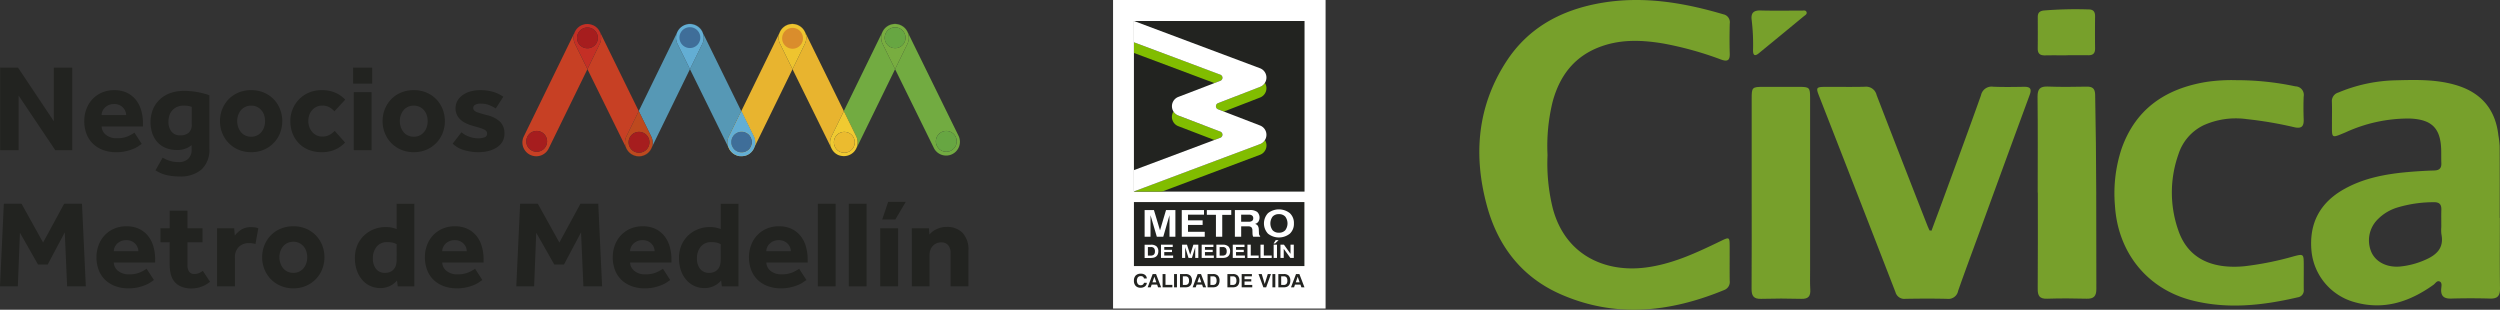
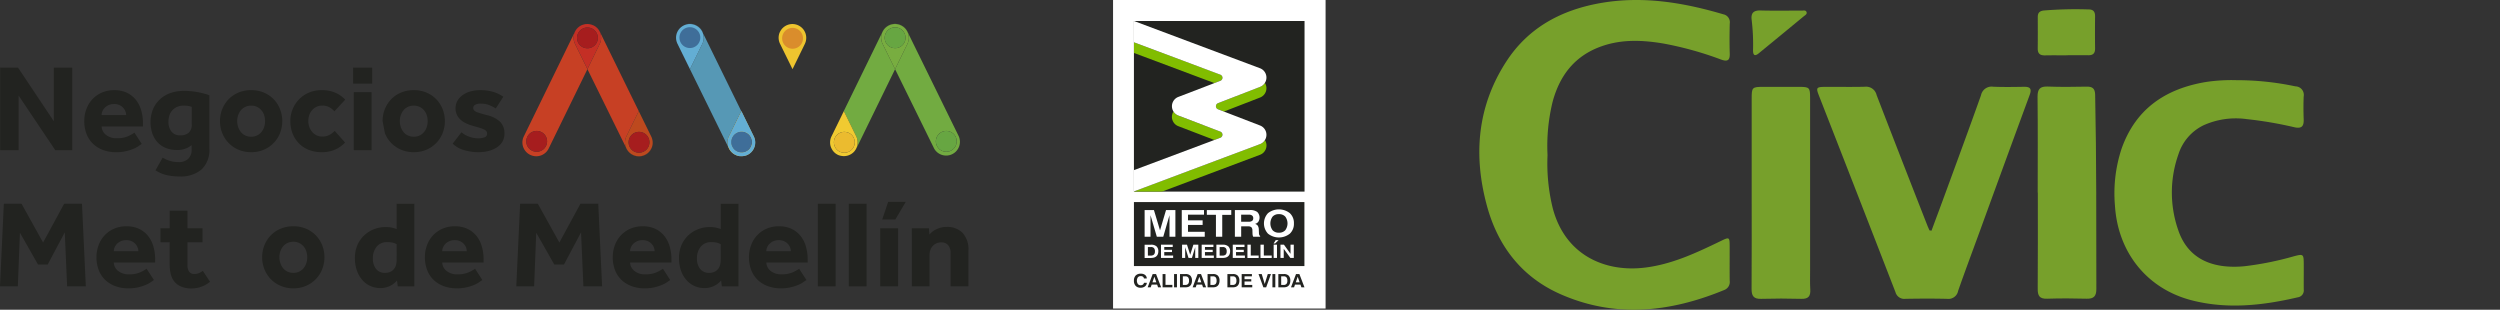
<svg xmlns="http://www.w3.org/2000/svg" width="489.898" height="60.694" viewBox="0 0 489.898 60.694">
  <rect x="0" y="0" width="489.898" height="60.694" fill="#333333" stroke="none" />
  <g id="Grupo_188" data-name="Grupo 188" transform="translate(-1505.778 -109.499)">
    <g id="Grupo_186" data-name="Grupo 186">
      <path id="Trazado_1065" data-name="Trazado 1065" d="M1505.814,122.748h3.495l7.013,10.508V122.748h3.616v16.186h-3.325l-7.183-10.7v10.7h-3.616Z" fill="#222320" />
      <path id="Trazado_1066" data-name="Trazado 1066" d="M1533.551,137.7q-.194.121-.582.4a5.415,5.415,0,0,1-1.007.546,9.205,9.205,0,0,1-1.468.473,8.244,8.244,0,0,1-1.942.207,7.243,7.243,0,0,1-2.62-.449,5.687,5.687,0,0,1-1.978-1.25,5.267,5.267,0,0,1-1.238-1.929,7.021,7.021,0,0,1-.425-2.488,6.676,6.676,0,0,1,.4-2.293,5.72,5.72,0,0,1,1.153-1.929,5.6,5.6,0,0,1,1.844-1.323,5.916,5.916,0,0,1,2.475-.5,5.71,5.71,0,0,1,2.427.485A5,5,0,0,1,1532.35,129a5.836,5.836,0,0,1,1.08,2.063,9.037,9.037,0,0,1,.364,2.633v.582h-8.1a2.17,2.17,0,0,0,.813,1.614,3.182,3.182,0,0,0,2.172.692,5.2,5.2,0,0,0,2.208-.4,7.532,7.532,0,0,0,1.238-.692Zm-3.057-5.655a2.047,2.047,0,0,0-.146-.74,2.159,2.159,0,0,0-.437-.691,2.333,2.333,0,0,0-.728-.522,2.431,2.431,0,0,0-1.043-.206,2.6,2.6,0,0,0-1.068.206,2.413,2.413,0,0,0-.764.522,2.236,2.236,0,0,0-.461.691,1.891,1.891,0,0,0-.158.74Z" fill="#222320" />
      <path id="Trazado_1067" data-name="Trazado 1067" d="M1537.652,140.39a6.232,6.232,0,0,0,1.444.643,5.817,5.817,0,0,0,1.687.231,2.638,2.638,0,0,0,1.868-.631,2.462,2.462,0,0,0,.68-1.893v-.8a4.291,4.291,0,0,1-2.912.947,5.588,5.588,0,0,1-2.172-.4,4.432,4.432,0,0,1-1.614-1.128,5.047,5.047,0,0,1-1.007-1.723,6.929,6.929,0,0,1,.121-4.7,5.642,5.642,0,0,1,1.335-1.941,5.9,5.9,0,0,1,2.063-1.25,7.8,7.8,0,0,1,2.681-.437,14.383,14.383,0,0,1,2.682.243,15.389,15.389,0,0,1,2.293.607v10.41a5.22,5.22,0,0,1-1.553,4.162,6.263,6.263,0,0,1-4.247,1.347,10.87,10.87,0,0,1-2.669-.291,6.741,6.741,0,0,1-2.087-.922Zm5.7-9.949a4.166,4.166,0,0,0-.679-.182,5.363,5.363,0,0,0-.9-.061,3.129,3.129,0,0,0-1.311.255,2.767,2.767,0,0,0-.934.68,2.722,2.722,0,0,0-.558.994,3.945,3.945,0,0,0-.182,1.2,3.01,3.01,0,0,0,.595,1.965,2.107,2.107,0,0,0,1.735.728,2.389,2.389,0,0,0,1.65-.521,2.1,2.1,0,0,0,.582-1.639Z" fill="#222320" />
      <path id="Trazado_1068" data-name="Trazado 1068" d="M1548.888,133.231a6.206,6.206,0,0,1,.449-2.365,5.95,5.95,0,0,1,1.25-1.93,5.748,5.748,0,0,1,1.929-1.3,6.357,6.357,0,0,1,2.487-.473,6.277,6.277,0,0,1,2.476.473,5.777,5.777,0,0,1,1.917,1.3,5.95,5.95,0,0,1,1.249,1.93,6.459,6.459,0,0,1,0,4.732,5.861,5.861,0,0,1-3.166,3.239,6.142,6.142,0,0,1-2.476.486,6.22,6.22,0,0,1-2.487-.486,5.838,5.838,0,0,1-3.179-3.239A6.212,6.212,0,0,1,1548.888,133.231Zm6.115,3.058a2.511,2.511,0,0,0,2.027-.946,2.951,2.951,0,0,0,.521-.983,3.832,3.832,0,0,0,0-2.257,2.816,2.816,0,0,0-.521-.97,2.641,2.641,0,0,0-.862-.68A2.569,2.569,0,0,0,1555,130.2a2.645,2.645,0,0,0-1.177.255,2.473,2.473,0,0,0-.861.68,3.1,3.1,0,0,0-.522.97,3.59,3.59,0,0,0,0,2.257,3.254,3.254,0,0,0,.522.983,2.414,2.414,0,0,0,.861.692A2.659,2.659,0,0,0,1555,136.289Z" fill="#222320" />
      <path id="Trazado_1069" data-name="Trazado 1069" d="M1573.4,137.43a5.987,5.987,0,0,1-1.857,1.335,6.2,6.2,0,0,1-2.73.558,6.742,6.742,0,0,1-2.511-.449,5.543,5.543,0,0,1-1.93-1.262,5.792,5.792,0,0,1-1.249-1.929,6.5,6.5,0,0,1-.449-2.452,6.079,6.079,0,0,1,1.735-4.295,5.88,5.88,0,0,1,1.941-1.3,6.293,6.293,0,0,1,2.463-.473,6.577,6.577,0,0,1,2.694.509,5.733,5.733,0,0,1,1.917,1.359l-2.111,2.281a4.121,4.121,0,0,0-.947-.776,2.827,2.827,0,0,0-1.48-.34,2.434,2.434,0,0,0-1.128.255,2.757,2.757,0,0,0-.85.667,2.882,2.882,0,0,0-.534.959,3.629,3.629,0,0,0-.182,1.152,3.482,3.482,0,0,0,.182,1.1,3,3,0,0,0,.534.97,2.818,2.818,0,0,0,.85.692,2.344,2.344,0,0,0,1.128.267,2.958,2.958,0,0,0,1.505-.352,3.85,3.85,0,0,0,.97-.764Z" fill="#222320" />
      <path id="Trazado_1070" data-name="Trazado 1070" d="M1574.975,122.748h3.737v3.13h-3.737Zm.122,4.805h3.494v11.381H1575.1Z" fill="#222320" />
-       <path id="Trazado_1071" data-name="Trazado 1071" d="M1580.751,133.231a6.208,6.208,0,0,1,.449-2.365,5.952,5.952,0,0,1,1.249-1.93,5.743,5.743,0,0,1,1.93-1.3,6.356,6.356,0,0,1,2.487-.473,6.278,6.278,0,0,1,2.476.473,5.8,5.8,0,0,1,1.917,1.3,5.968,5.968,0,0,1,1.249,1.93,6.459,6.459,0,0,1,0,4.732,5.861,5.861,0,0,1-3.166,3.239,6.143,6.143,0,0,1-2.476.486,6.22,6.22,0,0,1-2.487-.486,5.892,5.892,0,0,1-1.93-1.31,5.958,5.958,0,0,1-1.249-1.929A6.215,6.215,0,0,1,1580.751,133.231Zm6.115,3.058a2.506,2.506,0,0,0,2.026-.946,2.933,2.933,0,0,0,.522-.983,3.83,3.83,0,0,0,0-2.257,2.8,2.8,0,0,0-.522-.97,2.628,2.628,0,0,0-.861-.68,2.57,2.57,0,0,0-1.165-.255,2.646,2.646,0,0,0-1.177.255,2.472,2.472,0,0,0-.861.68,3.093,3.093,0,0,0-.522.97,3.59,3.59,0,0,0,0,2.257,3.251,3.251,0,0,0,.522.983,2.413,2.413,0,0,0,.861.692A2.659,2.659,0,0,0,1586.866,136.289Z" fill="#222320" />
+       <path id="Trazado_1071" data-name="Trazado 1071" d="M1580.751,133.231a6.208,6.208,0,0,1,.449-2.365,5.952,5.952,0,0,1,1.249-1.93,5.743,5.743,0,0,1,1.93-1.3,6.356,6.356,0,0,1,2.487-.473,6.278,6.278,0,0,1,2.476.473,5.8,5.8,0,0,1,1.917,1.3,5.968,5.968,0,0,1,1.249,1.93,6.459,6.459,0,0,1,0,4.732,5.861,5.861,0,0,1-3.166,3.239,6.143,6.143,0,0,1-2.476.486,6.22,6.22,0,0,1-2.487-.486,5.892,5.892,0,0,1-1.93-1.31,5.958,5.958,0,0,1-1.249-1.929Zm6.115,3.058a2.506,2.506,0,0,0,2.026-.946,2.933,2.933,0,0,0,.522-.983,3.83,3.83,0,0,0,0-2.257,2.8,2.8,0,0,0-.522-.97,2.628,2.628,0,0,0-.861-.68,2.57,2.57,0,0,0-1.165-.255,2.646,2.646,0,0,0-1.177.255,2.472,2.472,0,0,0-.861.68,3.093,3.093,0,0,0-.522.97,3.59,3.59,0,0,0,0,2.257,3.251,3.251,0,0,0,.522.983,2.413,2.413,0,0,0,.861.692A2.659,2.659,0,0,0,1586.866,136.289Z" fill="#222320" />
      <path id="Trazado_1072" data-name="Trazado 1072" d="M1596.209,135.416a4.471,4.471,0,0,0,1.468.849,5.009,5.009,0,0,0,1.759.34,3.664,3.664,0,0,0,1.287-.194.739.739,0,0,0,.509-.753.761.761,0,0,0-.109-.4,1.026,1.026,0,0,0-.4-.34,5.128,5.128,0,0,0-.813-.327q-.523-.171-1.323-.389a8.645,8.645,0,0,1-1.3-.449,4.685,4.685,0,0,1-1.141-.691,3.207,3.207,0,0,1-.8-.995,3.118,3.118,0,0,1,.061-2.8,3.551,3.551,0,0,1,1.007-1.116,4.778,4.778,0,0,1,1.529-.729,6.892,6.892,0,0,1,1.905-.254,8.913,8.913,0,0,1,2.548.327,7.224,7.224,0,0,1,2.014.959l-1.48,2.3a7.55,7.55,0,0,0-1.274-.655,4.255,4.255,0,0,0-1.614-.291,2.258,2.258,0,0,0-1.165.23.706.706,0,0,0-.364.619q0,.558.753.825t2.038.607a5.373,5.373,0,0,1,2.536,1.335,3.187,3.187,0,0,1,.789,2.257,3,3,0,0,1-.425,1.625,3.527,3.527,0,0,1-1.141,1.129,5.4,5.4,0,0,1-1.626.667,7.9,7.9,0,0,1-1.856.219,9.894,9.894,0,0,1-2.888-.413,5.176,5.176,0,0,1-2.208-1.262Z" fill="#222320" />
      <path id="Trazado_1073" data-name="Trazado 1073" d="M1506.53,149.425H1510l4.223,7.6,4.125-7.6h3.495l.752,16.186h-3.664l-.461-10.58-3.349,6.309h-1.893l-3.543-6.237-.413,10.508h-3.494Z" fill="#222320" />
      <path id="Trazado_1074" data-name="Trazado 1074" d="M1535.942,164.374q-.2.122-.582.4a5.447,5.447,0,0,1-1.007.546,9.223,9.223,0,0,1-1.469.473,8.23,8.23,0,0,1-1.941.207,7.248,7.248,0,0,1-2.621-.449,5.7,5.7,0,0,1-1.978-1.25,5.275,5.275,0,0,1-1.237-1.929,7.014,7.014,0,0,1-.425-2.488,6.676,6.676,0,0,1,.4-2.293,5.7,5.7,0,0,1,1.152-1.929,5.6,5.6,0,0,1,1.844-1.323,5.922,5.922,0,0,1,2.476-.5,5.7,5.7,0,0,1,2.426.485,5,5,0,0,1,1.76,1.347,5.836,5.836,0,0,1,1.08,2.063,9.066,9.066,0,0,1,.364,2.633v.582h-8.106a2.173,2.173,0,0,0,.813,1.614,3.183,3.183,0,0,0,2.172.691,5.213,5.213,0,0,0,2.209-.4,7.513,7.513,0,0,0,1.237-.692Zm-3.058-5.655a2.043,2.043,0,0,0-.145-.74,2.176,2.176,0,0,0-.437-.691,2.328,2.328,0,0,0-.728-.522,2.431,2.431,0,0,0-1.043-.206,2.6,2.6,0,0,0-1.068.206,2.4,2.4,0,0,0-.765.522,2.253,2.253,0,0,0-.461.691,1.909,1.909,0,0,0-.158.74Z" fill="#222320" />
      <path id="Trazado_1075" data-name="Trazado 1075" d="M1539.024,156.972h-1.8V154.23h1.8v-3.446h3.494v3.446h2.937v2.742h-2.937v4.49a2.139,2.139,0,0,0,.328,1.274,1.191,1.191,0,0,0,1.031.449,2.157,2.157,0,0,0,.922-.182,4.634,4.634,0,0,0,.728-.425l1.408,2.135a5.653,5.653,0,0,1-3.592,1.311,5.211,5.211,0,0,1-2.038-.352,3.434,3.434,0,0,1-1.335-.971,3.735,3.735,0,0,1-.728-1.492,8.041,8.041,0,0,1-.218-1.942Z" fill="#222320" />
-       <path id="Trazado_1076" data-name="Trazado 1076" d="M1548.318,154.23h3.349l.121,1.432a5.234,5.234,0,0,1,1.2-1.117,3.383,3.383,0,0,1,1.977-.533,5.536,5.536,0,0,1,.789.048,3.039,3.039,0,0,1,.643.17l-.558,3.082a4.189,4.189,0,0,0-1.262-.17,2.759,2.759,0,0,0-2,.74,2.789,2.789,0,0,0-.764,2.1v5.63h-3.495Z" fill="#222320" />
      <path id="Trazado_1077" data-name="Trazado 1077" d="M1557.151,159.908a6.235,6.235,0,0,1,.449-2.366,5.976,5.976,0,0,1,1.25-1.929,5.748,5.748,0,0,1,1.929-1.3,6.361,6.361,0,0,1,2.488-.473,6.268,6.268,0,0,1,2.475.473,5.779,5.779,0,0,1,1.917,1.3,5.976,5.976,0,0,1,1.25,1.929,6.461,6.461,0,0,1,0,4.733,5.867,5.867,0,0,1-3.167,3.239,6.134,6.134,0,0,1-2.475.486,6.225,6.225,0,0,1-2.488-.486,5.9,5.9,0,0,1-1.929-1.31,5.976,5.976,0,0,1-1.25-1.929A6.233,6.233,0,0,1,1557.151,159.908Zm6.116,3.058a2.514,2.514,0,0,0,2.026-.946,2.951,2.951,0,0,0,.522-.983,3.83,3.83,0,0,0,0-2.257,2.83,2.83,0,0,0-.522-.971,2.659,2.659,0,0,0-.861-.679,2.57,2.57,0,0,0-1.165-.255,2.646,2.646,0,0,0-1.177.255,2.493,2.493,0,0,0-.862.679,3.127,3.127,0,0,0-.521.971,3.59,3.59,0,0,0,0,2.257,3.271,3.271,0,0,0,.521.983,2.412,2.412,0,0,0,.862.691A2.646,2.646,0,0,0,1563.267,162.966Z" fill="#222320" />
      <path id="Trazado_1078" data-name="Trazado 1078" d="M1583.578,164.471a4.3,4.3,0,0,1-1.371,1.055,4.153,4.153,0,0,1-1.905.425,4.692,4.692,0,0,1-1.953-.412,4.594,4.594,0,0,1-1.578-1.177,5.7,5.7,0,0,1-1.055-1.845,7.167,7.167,0,0,1-.389-2.439,6.183,6.183,0,0,1,.547-2.681,5.762,5.762,0,0,1,1.407-1.9,5.915,5.915,0,0,1,1.917-1.129,6.179,6.179,0,0,1,2.075-.376,5.849,5.849,0,0,1,1.286.11,9.668,9.668,0,0,1,.947.278v-4.95h3.47v16.186h-3.252Zm-.072-7.111a2.716,2.716,0,0,0-.789-.315,4.819,4.819,0,0,0-1.056-.1,2.539,2.539,0,0,0-2.075.9,3.507,3.507,0,0,0-.74,2.305,3.228,3.228,0,0,0,.607,2.027,2.154,2.154,0,0,0,1.82.788,2.277,2.277,0,0,0,1.007-.206,2.011,2.011,0,0,0,1.1-1.347,3.694,3.694,0,0,0,.122-.946Z" fill="#222320" />
      <path id="Trazado_1079" data-name="Trazado 1079" d="M1600.3,164.374q-.194.122-.582.4a5.442,5.442,0,0,1-1.007.546,9.2,9.2,0,0,1-1.468.473,8.244,8.244,0,0,1-1.942.207,7.252,7.252,0,0,1-2.621-.449,5.691,5.691,0,0,1-1.977-1.25,5.264,5.264,0,0,1-1.238-1.929,7.017,7.017,0,0,1-.425-2.488,6.676,6.676,0,0,1,.4-2.293,5.721,5.721,0,0,1,1.153-1.929,5.6,5.6,0,0,1,1.844-1.323,5.916,5.916,0,0,1,2.475-.5,5.711,5.711,0,0,1,2.427.485,5.006,5.006,0,0,1,1.759,1.347,5.838,5.838,0,0,1,1.08,2.063,9.028,9.028,0,0,1,.364,2.633v.582h-8.1a2.17,2.17,0,0,0,.813,1.614,3.181,3.181,0,0,0,2.172.691,5.211,5.211,0,0,0,2.208-.4,7.529,7.529,0,0,0,1.238-.692Zm-3.057-5.655a2.045,2.045,0,0,0-.146-.74,2.172,2.172,0,0,0-.437-.691,2.316,2.316,0,0,0-.728-.522,2.432,2.432,0,0,0-1.043-.206,2.6,2.6,0,0,0-1.068.206,2.406,2.406,0,0,0-.764.522,2.236,2.236,0,0,0-.461.691,1.893,1.893,0,0,0-.158.74Z" fill="#222320" />
      <path id="Trazado_1080" data-name="Trazado 1080" d="M1607.7,149.425h3.47l4.222,7.6,4.126-7.6h3.494l.753,16.186H1620.1l-.461-10.58-3.349,6.309H1614.4l-3.543-6.237-.412,10.508h-3.495Z" fill="#222320" />
      <path id="Trazado_1081" data-name="Trazado 1081" d="M1637.112,164.374q-.2.122-.583.4a5.412,5.412,0,0,1-1.007.546,9.169,9.169,0,0,1-1.468.473,8.243,8.243,0,0,1-1.942.207,7.243,7.243,0,0,1-2.62-.449,5.687,5.687,0,0,1-1.978-1.25,5.264,5.264,0,0,1-1.238-1.929,7.017,7.017,0,0,1-.425-2.488,6.676,6.676,0,0,1,.4-2.293,5.721,5.721,0,0,1,1.153-1.929,5.6,5.6,0,0,1,1.844-1.323,5.916,5.916,0,0,1,2.475-.5,5.711,5.711,0,0,1,2.427.485,5.006,5.006,0,0,1,1.759,1.347,5.838,5.838,0,0,1,1.08,2.063,9.028,9.028,0,0,1,.364,2.633v.582h-8.1a2.17,2.17,0,0,0,.813,1.614,3.181,3.181,0,0,0,2.172.691,5.205,5.205,0,0,0,2.208-.4,7.531,7.531,0,0,0,1.238-.692Zm-3.058-5.655a2.045,2.045,0,0,0-.146-.74,2.188,2.188,0,0,0-.436-.691,2.334,2.334,0,0,0-.729-.522,2.432,2.432,0,0,0-1.043-.206,2.6,2.6,0,0,0-1.068.206,2.406,2.406,0,0,0-.764.522,2.257,2.257,0,0,0-.462.691,1.909,1.909,0,0,0-.157.74Z" fill="#222320" />
      <path id="Trazado_1082" data-name="Trazado 1082" d="M1647.085,164.471a4.314,4.314,0,0,1-1.371,1.055,4.153,4.153,0,0,1-1.905.425,4.686,4.686,0,0,1-1.953-.412,4.6,4.6,0,0,1-1.578-1.177,5.692,5.692,0,0,1-1.055-1.845,7.164,7.164,0,0,1-.389-2.439,6.2,6.2,0,0,1,.546-2.681,5.764,5.764,0,0,1,1.408-1.9,5.917,5.917,0,0,1,1.917-1.129,6.175,6.175,0,0,1,2.075-.376,5.85,5.85,0,0,1,1.286.11,9.666,9.666,0,0,1,.947.278v-4.95h3.47v16.186h-3.252Zm-.072-7.111a2.715,2.715,0,0,0-.789-.315,4.826,4.826,0,0,0-1.056-.1,2.539,2.539,0,0,0-2.075.9,3.507,3.507,0,0,0-.74,2.305,3.229,3.229,0,0,0,.607,2.027,2.154,2.154,0,0,0,1.82.788,2.276,2.276,0,0,0,1.007-.206,2.011,2.011,0,0,0,1.1-1.347,3.688,3.688,0,0,0,.122-.946Z" fill="#222320" />
      <path id="Trazado_1083" data-name="Trazado 1083" d="M1663.805,164.374q-.2.122-.582.4a5.444,5.444,0,0,1-1.007.546,9.183,9.183,0,0,1-1.469.473,8.228,8.228,0,0,1-1.941.207,7.247,7.247,0,0,1-2.621-.449,5.683,5.683,0,0,1-1.977-1.25,5.267,5.267,0,0,1-1.238-1.929,7.017,7.017,0,0,1-.425-2.488,6.673,6.673,0,0,1,.4-2.293,5.734,5.734,0,0,1,1.152-1.929,5.618,5.618,0,0,1,1.845-1.323,5.916,5.916,0,0,1,2.475-.5,5.71,5.71,0,0,1,2.427.485,5,5,0,0,1,1.759,1.347,5.834,5.834,0,0,1,1.08,2.063,9.028,9.028,0,0,1,.364,2.633v.582h-8.1a2.167,2.167,0,0,0,.813,1.614,3.18,3.18,0,0,0,2.172.691,5.211,5.211,0,0,0,2.208-.4,7.531,7.531,0,0,0,1.238-.692Zm-3.058-5.655a2.045,2.045,0,0,0-.145-.74,2.176,2.176,0,0,0-.437-.691,2.33,2.33,0,0,0-.728-.522,2.431,2.431,0,0,0-1.043-.206,2.6,2.6,0,0,0-1.068.206,2.411,2.411,0,0,0-.765.522,2.253,2.253,0,0,0-.461.691,1.909,1.909,0,0,0-.157.74Z" fill="#222320" />
      <path id="Trazado_1084" data-name="Trazado 1084" d="M1666.037,149.425h3.495v16.186h-3.495Z" fill="#222320" />
      <path id="Trazado_1085" data-name="Trazado 1085" d="M1672.1,149.425h3.495v16.186H1672.1Z" fill="#222320" />
      <path id="Trazado_1086" data-name="Trazado 1086" d="M1678.268,154.23h3.495v11.381h-3.495Zm1.553-5.169h3.446l-2.038,3.446h-2.572Z" fill="#222320" />
      <path id="Trazado_1087" data-name="Trazado 1087" d="M1684.456,154.23h3.349l.1,1.238a4.013,4.013,0,0,1,1.468-1.093,4.581,4.581,0,0,1,1.905-.412,4.189,4.189,0,0,1,3.119,1.165,4.705,4.705,0,0,1,1.153,3.446v7.037h-3.495v-6.552a2.255,2.255,0,0,0-.473-1.505,1.642,1.642,0,0,0-1.323-.558,2.355,2.355,0,0,0-1.019.207,2.143,2.143,0,0,0-.728.546,2.271,2.271,0,0,0-.437.788,3.094,3.094,0,0,0-.145.959v6.115h-3.471Z" fill="#222320" />
      <g id="Grupo_184" data-name="Grupo 184">
        <path id="Trazado_1088" data-name="Trazado 1088" d="M1653.478,136.241l-2.439-4.969-2.421,4.96a2.687,2.687,0,0,0-.1,2.143l0,0a2.67,2.67,0,0,0,.79,1.1q.06.05.12.1l.066.048c.026.018.053.035.08.052s.058.038.088.055c.054.032.11.062.167.091l.022.011c.049.024.1.047.146.068s.1.041.149.058l.074.026c.026.009.05.017.075.024l.052.015.1.025c.056.013.112.024.169.033l.049.008.022,0,.026,0,.043.005.029,0a.3.3,0,0,0,.042,0l.076.007.077,0c.081,0,.162,0,.244-.005h.013l.017,0c.028,0,.054-.005.08-.007l.093-.011.08-.012.024,0,.078-.016c.029-.006.059-.012.087-.02.056-.013.112-.029.168-.046l.01,0h0l.11-.038.012,0c.047-.017.093-.037.139-.056l.084-.039.082-.041.076-.041c.056-.032.111-.065.164-.1.027-.017.052-.034.078-.053l.052-.038c.024-.017.046-.035.068-.052s.048-.04.072-.06.053-.047.079-.07l.067-.065.065-.067c.054-.057.1-.116.152-.177.023-.031.046-.061.069-.093s.044-.063.065-.095c.033-.052.065-.1.095-.158A2.689,2.689,0,0,0,1653.478,136.241Zm-2.4,3.141a2.043,2.043,0,1,1,2.043-2.043A2.042,2.042,0,0,1,1651.079,139.382Z" fill="#e8b42f" />
-         <path id="Trazado_1089" data-name="Trazado 1089" d="M1661.079,123.053l-7.594,15.556c-.023.047-.047.092-.074.137a2.689,2.689,0,0,0,.067-2.505l-2.439-4.969,7.492-15.343a2.711,2.711,0,0,0,.1,2.15Z" fill="#e8b42f" />
        <path id="Trazado_1090" data-name="Trazado 1090" d="M1670.607,140.064l.018,0,.078.014Zm-.043-.009a.328.328,0,0,0,.043.009l-.061-.013Zm-.057-.015-.023-.006.029.008Zm-.209-.062-.1-.035.051.019.014,0,.08.028.059.017a.167.167,0,0,0,.032.009l.05.013c-.033-.008-.066-.018-.1-.028S1670.327,139.988,1670.3,139.978Zm-.2-.075-.029-.012-.005,0-.112-.053-.022-.011a2.685,2.685,0,0,1-.393-.241,2.639,2.639,0,0,0,.659.359l-.011,0C1670.158,139.928,1670.128,139.916,1670.1,139.9Zm.908.215a1.871,1.871,0,0,0,.212,0C1671.149,140.123,1671.079,140.122,1671.008,140.118Zm1.526-.372.062-.04c.02-.012.041-.026.06-.039C1672.616,139.7,1672.576,139.721,1672.534,139.746Zm.582-.467.054-.058c.016-.017.03-.035.044-.052C1673.183,139.207,1673.15,139.243,1673.116,139.279Zm.113-.127.039-.049c-.017.022-.036.045-.054.066Z" fill="#72ab41" style="mix-blend-mode: soft-light;isolation: isolate" />
-         <path id="Trazado_1091" data-name="Trazado 1091" d="M1668.716,136.232a2.691,2.691,0,0,0-.089,2.16l-7.548-15.339,2.414-4.945a2.707,2.707,0,0,0-4.861-2.384l-.1.2a2.707,2.707,0,0,1,4.96-.227l7.644,15.578Z" fill="#e8b42f" />
        <g id="Grupo_182" data-name="Grupo 182">
          <path id="Trazado_1092" data-name="Trazado 1092" d="M1662.253,114.485a2.707,2.707,0,0,0-3.621,1.239l-.1.2,0,.007a2.711,2.711,0,0,0,.1,2.15l2.447,4.974,2.414-4.945a2.708,2.708,0,0,0-1.24-3.623Z" fill="#eec42f" />
          <path id="Trazado_1093" data-name="Trazado 1093" d="M1661.089,119.05a2.043,2.043,0,1,1,2.042-2.043A2.043,2.043,0,0,1,1661.089,119.05Z" fill="#da8d2c" />
        </g>
        <path id="Trazado_1094" data-name="Trazado 1094" d="M1628.56,138.644l-.144-.293a2.676,2.676,0,0,0,.517.86A2.734,2.734,0,0,1,1628.56,138.644Z" fill="#5698b5" style="mix-blend-mode: hard-light;isolation: isolate" />
-         <path id="Trazado_1095" data-name="Trazado 1095" d="M1633.537,138.3a2.69,2.69,0,0,0-.139-2.036l-2.453-5h0l7.489-15.338a2.7,2.7,0,0,0,.1,2.15l2.446,4.972Z" fill="#5698b5" />
        <path id="Trazado_1096" data-name="Trazado 1096" d="M1648.618,136.232a2.687,2.687,0,0,0-.1,2.143l-7.539-15.324,2.413-4.943a2.707,2.707,0,1,0-4.86-2.384l-.1.2a2.707,2.707,0,0,1,4.959-.227l7.643,15.577Z" fill="#5698b5" />
        <g id="Grupo_183" data-name="Grupo 183">
          <path id="Trazado_1097" data-name="Trazado 1097" d="M1642.157,114.485a2.708,2.708,0,0,0-3.622,1.239l-.1.2,0,.007a2.7,2.7,0,0,0,.1,2.15l2.446,4.972,2.413-4.943a2.7,2.7,0,0,0-1.238-3.623Z" fill="#63aed4" />
          <path id="Trazado_1098" data-name="Trazado 1098" d="M1640.965,118.913a2.043,2.043,0,1,1,2.043-2.043A2.043,2.043,0,0,1,1640.965,118.913Z" fill="#3f6e99" />
        </g>
        <path id="Trazado_1099" data-name="Trazado 1099" d="M1618.454,118.105a2.708,2.708,0,0,1,1.24-3.623c.041-.02.084-.039.127-.058s.06-.025.091-.037l.043-.016a2.675,2.675,0,0,0-1.517,1.353l-10.014,20.508a2.694,2.694,0,0,0,1.215,3.593l.023.011a2.7,2.7,0,0,0,3.629-1.227l7.6-15.56Zm-7.508,21.134a2.042,2.042,0,1,1,2.043-2.042A2.043,2.043,0,0,1,1610.946,139.239Zm9.132-24.91c-.018,0-.038.011-.056.018l.038-.012Zm-.056.018-.036.012-.023.008-.008,0,.012-.005Z" fill="#c74024" />
        <path id="Trazado_1100" data-name="Trazado 1100" d="M1619.963,114.367l.059-.02-.036.012Z" fill="#c74024" style="mix-blend-mode: hard-light;isolation: isolate" />
        <path id="Trazado_1101" data-name="Trazado 1101" d="M1633.387,138.609a2.694,2.694,0,0,1-3.628,1.227l-.023-.011a2.68,2.68,0,0,1-.763-.57,2.7,2.7,0,0,0,4.563-.95Z" fill="#c74024" style="mix-blend-mode: hard-light;isolation: isolate" />
        <path id="Trazado_1102" data-name="Trazado 1102" d="M1633.4,136.266l-2.453-5-2.425,4.964a2.689,2.689,0,0,0-.1,2.117v0l.144.293a2.734,2.734,0,0,0,.373.567l.04.044a2.68,2.68,0,0,0,.763.57l.023.011a2.694,2.694,0,0,0,3.628-1.227l.149-.3v0A2.69,2.69,0,0,0,1633.4,136.266Zm-2.4,3.155a2.042,2.042,0,1,1,2.042-2.041A2.041,2.041,0,0,1,1631,139.421Z" fill="#bd491e" />
        <path id="Trazado_1103" data-name="Trazado 1103" d="M1630.945,131.267h0l-2.425,4.964a2.689,2.689,0,0,0-.1,2.117l-7.528-15.3,2.412-4.941a2.707,2.707,0,0,0-2.516-3.9,2.7,2.7,0,0,1,2.532,1.512Z" fill="#c74024" />
        <path id="Trazado_1104" data-name="Trazado 1104" d="M1622.06,114.485a2.712,2.712,0,0,0-1.277-.275l-.088,0c-.058,0-.117.009-.175.017-.038,0-.076.01-.115.018l-.08.016-.043.009-.074.018c-.028.007-.058.015-.086.025l-.008,0-.036.01-.018.006-.038.012-.036.012-.01,0-.009,0h0l-.051.02c-.031.012-.062.024-.091.037s-.086.038-.127.058a2.708,2.708,0,0,0-1.24,3.623l2.433,4.944,2.412-4.941a2.709,2.709,0,0,0-1.239-3.623Zm-1.169,4.48a2.042,2.042,0,1,1,2.043-2.043A2.043,2.043,0,0,1,1620.891,118.965Z" fill="#c42f25" />
        <path id="Trazado_1105" data-name="Trazado 1105" d="M1653.122,137.339a2.042,2.042,0,1,1-2.043-2.042A2.043,2.043,0,0,1,1653.122,137.339Z" fill="#3f6e99" />
        <path id="Trazado_1106" data-name="Trazado 1106" d="M1673.018,139.379l.091-.092c-.011.011-.022.022-.032.034Z" fill="#72ab41" style="mix-blend-mode: soft-light;isolation: isolate" />
        <path id="Trazado_1107" data-name="Trazado 1107" d="M1673.274,139.1l.016-.019-.005.006c-.018.024-.036.047-.056.07a.737.737,0,0,1-.059.069l-.054.058c.034-.036.067-.072.1-.11S1673.254,139.12,1673.274,139.1Z" fill="#72ab41" style="mix-blend-mode: soft-light;isolation: isolate" />
        <path id="Trazado_1108" data-name="Trazado 1108" d="M1681.178,123.052l-7.595,15.557a2.3,2.3,0,0,1-.151.265l.037-.062c.026-.042.049-.084.071-.127s.045-.086.064-.131.036-.078.052-.118l.011-.028c.013-.032.024-.063.035-.1l0-.012c.007-.02.013-.039.019-.059.013-.037.023-.073.034-.111s.02-.079.028-.12l0-.012c.011-.046.02-.092.027-.137s.014-.1.019-.145.009-.093.012-.14v-.009c0-.047,0-.095,0-.142a2.686,2.686,0,0,0-.276-1.185l-2.438-4.968,7.492-15.344a2.694,2.694,0,0,0,.1,2.15Z" fill="#72ab41" />
        <path id="Trazado_1109" data-name="Trazado 1109" d="M1673.576,136.241l-2.438-4.968-2.422,4.959a2.691,2.691,0,0,0-.089,2.16l.111.226a2.68,2.68,0,0,0,.782.953l.019.013c.025.019.051.037.077.055l.022.015.005,0c.028.018.056.037.086.055.065.04.133.078.2.113l.022.011.112.053.005,0,.029.012c.028.013.058.025.087.036l.012,0,.05.019.014,0,.08.028.042.012.017,0a.167.167,0,0,0,.032.009l.073.019.006,0,.033.009.018,0a.328.328,0,0,0,.043.009l.018,0,.078.014.052.009c.044.007.09.012.135.016a1.119,1.119,0,0,0,.118.011c.071,0,.141.005.212,0a.519.519,0,0,0,.056,0h0l.115-.009h.005l.11-.012c.038-.005.074-.01.112-.017a2.674,2.674,0,0,0,.449-.118,2.861,2.861,0,0,0,.383-.172l.082-.046.062-.04c.02-.012.041-.026.06-.039s.054-.036.081-.056l.03-.021.032-.026.006,0,.052-.041.043-.035.011-.009c.032-.027.061-.054.091-.081l.016-.015.059-.058c.01-.012.021-.023.032-.034l.007-.008c.034-.036.067-.072.1-.11l.046-.056h0l.013-.016.005-.006.006-.008,0-.006.026-.034c.014-.018.027-.038.04-.056s.024-.033.035-.049v0l.041-.061.037-.062c.026-.042.049-.084.071-.127s.045-.086.064-.131.036-.078.052-.118l.011-.028c.013-.032.024-.063.035-.1l0-.012c.007-.02.013-.039.019-.059.013-.037.023-.073.034-.111s.02-.079.028-.12l0-.012c.011-.046.02-.092.027-.137s.014-.1.019-.145.009-.093.012-.14v-.009c0-.047,0-.095,0-.142A2.686,2.686,0,0,0,1673.576,136.241Zm-2.342,3.188a2.043,2.043,0,1,1,2.042-2.042A2.043,2.043,0,0,1,1671.234,139.429Z" fill="#f0ca31" />
        <path id="Trazado_1110" data-name="Trazado 1110" d="M1669.52,139.571a2.691,2.691,0,0,1-.893-1.179l.111.226A2.68,2.68,0,0,0,1669.52,139.571Z" fill="#72ab41" style="mix-blend-mode: soft-light;isolation: isolate" />
        <path id="Trazado_1111" data-name="Trazado 1111" d="M1672.534,139.746c.042-.025.082-.051.122-.079-.019.013-.04.027-.06.039Z" fill="#72ab41" style="mix-blend-mode: soft-light;isolation: isolate" />
        <path id="Trazado_1112" data-name="Trazado 1112" d="M1672.805,139.56c.033-.024.064-.049.095-.076l-.043.035Z" fill="#72ab41" style="mix-blend-mode: soft-light;isolation: isolate" />
        <path id="Trazado_1113" data-name="Trazado 1113" d="M1673.018,139.379l.091-.092c-.011.011-.022.022-.032.034Z" fill="#72ab41" style="mix-blend-mode: soft-light;isolation: isolate" />
        <path id="Trazado_1114" data-name="Trazado 1114" d="M1673.116,139.279c.034-.036.067-.072.1-.11-.014.017-.028.035-.044.052Z" fill="#72ab41" style="mix-blend-mode: soft-light;isolation: isolate" />
        <path id="Trazado_1115" data-name="Trazado 1115" d="M1673.214,139.169c.024-.028.048-.058.071-.087-.018.024-.036.047-.056.07Z" fill="#72ab41" style="mix-blend-mode: soft-light;isolation: isolate" />
        <path id="Trazado_1116" data-name="Trazado 1116" d="M1693.674,136.241l-10.082-20.546a2.707,2.707,0,0,0-4.962.234l.1-.205a2.707,2.707,0,1,1,4.861,2.384l-2.413,4.944,7.658,15.566a2.7,2.7,0,0,0,4.838-2.377Zm-2.463,3a2.042,2.042,0,1,1,2.042-2.042A2.043,2.043,0,0,1,1691.211,139.239Z" fill="#72ab41" />
        <path id="Trazado_1117" data-name="Trazado 1117" d="M1682.353,114.485a2.709,2.709,0,0,0-3.623,1.239l-.1.205a2.694,2.694,0,0,0,.1,2.15l2.446,4.973,2.413-4.944a2.7,2.7,0,0,0-1.238-3.623Zm-1.17,4.453a2.042,2.042,0,1,1,2.042-2.042A2.042,2.042,0,0,1,1681.183,118.938Z" fill="#78ad40" />
        <path id="Trazado_1118" data-name="Trazado 1118" d="M1673.276,137.387a2.042,2.042,0,1,1-2.042-2.043A2.042,2.042,0,0,1,1673.276,137.387Z" fill="#ebbb2f" />
        <path id="Trazado_1119" data-name="Trazado 1119" d="M1683.225,116.9a2.042,2.042,0,1,1-2.042-2.041A2.042,2.042,0,0,1,1683.225,116.9Z" fill="#67a642" />
        <circle id="Elipse_50" data-name="Elipse 50" cx="2.042" cy="2.042" r="2.042" transform="translate(1689.169 135.154)" fill="#67a642" />
        <circle id="Elipse_51" data-name="Elipse 51" cx="2.042" cy="2.042" r="2.042" transform="translate(1608.904 135.154)" fill="#a61d1e" />
        <path id="Trazado_1120" data-name="Trazado 1120" d="M1633.041,137.38a2.042,2.042,0,1,1-2.042-2.043A2.041,2.041,0,0,1,1633.041,137.38Z" fill="#a61d1e" />
        <circle id="Elipse_52" data-name="Elipse 52" cx="2.042" cy="2.042" r="2.042" transform="translate(1618.849 114.88)" fill="#a61d1e" />
        <path id="Trazado_1121" data-name="Trazado 1121" d="M1653.508,136.241l-2.439-4.969-2.422,4.96a2.692,2.692,0,0,0-.1,2.143l0,0,.118.24a2.7,2.7,0,0,0,.672.865q.058.05.12.1l.066.048c.025.018.053.035.079.052s.059.038.089.055a2.241,2.241,0,0,0,.335.17c.049.021.1.041.148.058l.075.026c.025.009.049.017.075.024l.052.015.1.025c.056.013.112.024.169.033l.05.008.021,0,.027,0,.042.005.03,0a.274.274,0,0,0,.042,0l.076.007.076,0a1.99,1.99,0,0,0,.244-.005h.013l.018,0c.027,0,.054-.005.08-.007l.093-.011.08-.012.023,0,.078-.016c.03-.006.059-.012.088-.02.056-.013.112-.029.168-.046l.01,0h0l.11-.038.012,0c.047-.017.092-.037.138-.056.029-.013.056-.025.084-.039a.381.381,0,0,0,.041-.019c.014-.007.029-.014.042-.022l.075-.041c.057-.032.112-.065.165-.1.026-.017.052-.034.077-.053l.053-.038.067-.052c.024-.019.049-.04.072-.06s.053-.047.08-.07.044-.044.067-.065l.065-.067c.054-.057.1-.116.151-.177.024-.031.047-.061.069-.093s.044-.063.065-.095c.034-.052.065-.1.1-.158A2.689,2.689,0,0,0,1653.508,136.241Zm-2.4,3.141a2.043,2.043,0,1,1,2.042-2.043A2.042,2.042,0,0,1,1651.109,139.382Z" fill="#63aed4" />
      </g>
      <g id="Grupo_185" data-name="Grupo 185">
        <rect id="Rectángulo_82" data-name="Rectángulo 82" width="41.646" height="60.46" transform="translate(1723.892 109.499)" fill="#fff" />
        <path id="Trazado_1122" data-name="Trazado 1122" d="M1727.983,161.631h33.408V149.1h-33.408Zm33.432-14.589h-33.433V113.609h33.433Zm-30.909,17.869a.946.946,0,0,1-.363.707,1.347,1.347,0,0,1-.865.263,1.257,1.257,0,0,1-.956-.361,1.421,1.421,0,0,1-.34-1.014,1.4,1.4,0,0,1,.347-1.02,1.336,1.336,0,0,1,1-.355,1.321,1.321,0,0,1,.837.243.91.91,0,0,1,.337.687h-.56a.5.5,0,0,0-.192-.337.7.7,0,0,0-.422-.115.712.712,0,0,0-.572.228,1.215,1.215,0,0,0,0,1.325.679.679,0,0,0,.554.232.686.686,0,0,0,.424-.124.58.58,0,0,0,.215-.359Zm1.151-1.712h.658l1,2.608h-.6l-.188-.536h-1.072l-.183.536h-.6Zm.33.522-.382,1.11h.768Zm1.611,2.086V163.2h.569v2.127h1.349v.481Zm2.249-2.608h.569v2.608h-.569Zm1.161,2.608V163.2h1.085a1.264,1.264,0,0,1,.949.324,1.368,1.368,0,0,1,.313.983,1.605,1.605,0,0,1-.116.63,1.025,1.025,0,0,1-.711.617,2.5,2.5,0,0,1-.59.054Zm.558-.471h.457a.742.742,0,0,0,.575-.2.931.931,0,0,0,.177-.634,1.017,1.017,0,0,0-.165-.643.624.624,0,0,0-.517-.205h-.527Zm2.906-2.137h.657l1,2.608h-.6l-.188-.536h-1.072l-.183.536h-.6Zm.33.522-.383,1.11h.768Zm1.61,2.086V163.2h1.083a1.261,1.261,0,0,1,.949.324,1.364,1.364,0,0,1,.313.983,1.605,1.605,0,0,1-.115.63,1.03,1.03,0,0,1-.711.617,2.5,2.5,0,0,1-.59.054Zm.557-.471h.457a.743.743,0,0,0,.575-.2.931.931,0,0,0,.177-.634,1.023,1.023,0,0,0-.165-.643.625.625,0,0,0-.518-.205h-.526Zm3.331.471V163.2h1.083a1.265,1.265,0,0,1,.95.324,1.368,1.368,0,0,1,.312.983,1.605,1.605,0,0,1-.115.63,1.031,1.031,0,0,1-.711.617,2.5,2.5,0,0,1-.59.054Zm.557-.471h.457a.742.742,0,0,0,.575-.2.931.931,0,0,0,.178-.634,1.023,1.023,0,0,0-.166-.643.626.626,0,0,0-.518-.205h-.526Zm2.238.471V163.2h2.007v.453h-1.447v.557h1.323v.446h-1.323v.671h1.515v.481Zm4.252,0-.954-2.608h.63l.588,1.951.6-1.951h.624l-.942,2.608Zm1.772-2.608h.569v2.608h-.569Zm1.162,2.608V163.2h1.084a1.263,1.263,0,0,1,.949.324,1.368,1.368,0,0,1,.313.983,1.623,1.623,0,0,1-.115.63,1.029,1.029,0,0,1-.712.617,2.491,2.491,0,0,1-.59.054Zm.557-.471h.457a.74.74,0,0,0,.575-.2.925.925,0,0,0,.178-.634,1.023,1.023,0,0,0-.165-.643.628.628,0,0,0-.518-.205h-.527Zm2.906-2.137h.657l1,2.608h-.6l-.188-.536h-1.072l-.182.536h-.6Zm.33.522-.383,1.11h.769Z" fill="#222320" fill-rule="evenodd" />
        <path id="Trazado_1123" data-name="Trazado 1123" d="M1744.046,130.313a.641.641,0,0,0,.417.6l1.151.444,7.073-2.743a1.956,1.956,0,0,0,.958-2.874,1.959,1.959,0,0,1-.958.781l-8.224,3.19a.641.641,0,0,0-.417.6m-7.358,1.826a1.964,1.964,0,0,1-.958-.781,1.953,1.953,0,0,0,.958,2.873l7.048,2.7,1.176-.44a.642.642,0,0,0,0-1.2Zm16,5.6-24.7,9.271v.03h5.51l19.2-7.209a1.955,1.955,0,0,0,.958-2.873,1.964,1.964,0,0,1-.958.781m-7.775-12.41a.641.641,0,0,0,0-1.2l-16.93-6.345v2.095l15.755,5.9Z" fill="#81bd00" fill-rule="evenodd" />
        <path id="Trazado_1124" data-name="Trazado 1124" d="M1753.948,135.913a1.954,1.954,0,0,1-1.261,1.828l-24.7,9.271v-4.176l16.93-6.345a.642.642,0,0,0,0-1.2l-8.224-3.15a1.954,1.954,0,0,1,0-3.655l8.224-3.153a.641.641,0,0,0,0-1.2l-16.93-6.345v-4.176l24.7,9.259a1.954,1.954,0,0,1,0,3.654l-8.224,3.19a.642.642,0,0,0,0,1.2l8.224,3.172a1.954,1.954,0,0,1,1.261,1.827m-2.587,16.343a.616.616,0,0,1-.222.527,1.153,1.153,0,0,1-.694.168h-1.452v-1.388h1.509a1,1,0,0,1,.643.176.629.629,0,0,1,.216.517m-5.393,5.858a.922.922,0,0,1,.19.642.85.85,0,0,1-.2.633.928.928,0,0,1-.657.195h-.523v-1.675h.6a.767.767,0,0,1,.591.205m-14.063,0a.918.918,0,0,1,.19.642.846.846,0,0,1-.2.633.925.925,0,0,1-.657.195h-.522v-1.675h.6a.767.767,0,0,1,.591.205m.855.641a1.257,1.257,0,0,0-.358-.982,1.584,1.584,0,0,0-1.088-.323h-1.242v2.6h1.066a3.256,3.256,0,0,0,.675-.054,1.315,1.315,0,0,0,.431-.177,1.087,1.087,0,0,0,.384-.439,1.41,1.41,0,0,0,.132-.629m2.9.818h-1.738V158.9h1.518v-.447h-1.518V157.9h1.66v-.453h-2.3v2.6h2.381Zm.444-8.909h-1.835l-1.178,3.979-1.193-3.979h-1.824v5.229h1.155v-4.217l1.236,4.217h1.261l1.221-4.217v4.217h1.157Zm1.248,5.229h4.505v-.967h-3.284v-1.347h2.869v-.895h-2.869v-1.112h3.138v-.908h-4.359Zm3.246,1.557h-.968l-.624,1.982-.631-1.982h-.964v2.6h.611v-2.1l.653,2.1h.667l.646-2.1v2.1h.61Zm3.04,2.123H1741.9V158.9h1.517v-.447H1741.9V157.9h1.659v-.453h-2.3v2.6h2.38Zm3.188-.818a1.254,1.254,0,0,0-.359-.982,1.584,1.584,0,0,0-1.088-.323h-1.242v2.6h1.066a3.272,3.272,0,0,0,.676-.054,1.309,1.309,0,0,0,.43-.177,1.1,1.1,0,0,0,.385-.439,1.423,1.423,0,0,0,.132-.629m.227-8.091h-4.787v.935h1.783v4.294h1.235V151.6h1.769Zm2.67,8.909h-1.738V158.9h1.518v-.447h-1.518V157.9h1.66v-.453h-2.3v2.6h2.38Zm2.7,0h-1.549V157.45h-.653v2.6h2.2Zm.286-3.84c-.149-.066-.226-.256-.234-.568v-.021l-.025-.618a1.553,1.553,0,0,0-.189-.773.985.985,0,0,0-.556-.37,1.154,1.154,0,0,0,.662-.436,1.535,1.535,0,0,0-.242-1.918,2.373,2.373,0,0,0-1.454-.365h-2.91v5.229h1.234v-2.034h1.309a1.032,1.032,0,0,1,.683.171.917.917,0,0,1,.21.656l.016.55a2.3,2.3,0,0,0,.043.385.919.919,0,0,0,.1.272h1.354Zm2.272,3.84h-1.549V157.45h-.653v2.6h2.2Zm1.03-2.123h-.653v2.6h.653Zm.308-.883h-.555l-.424.654h.306Zm2.987.883h-.643v1.789l-1.288-1.789h-.682v2.6h.642v-1.789l1.3,1.789h.674Zm.024-4.165a2.611,2.611,0,0,0-.8-2.007,3.452,3.452,0,0,0-4.28,0,2.943,2.943,0,0,0,0,4.017,3.446,3.446,0,0,0,4.28,0,2.611,2.611,0,0,0,.8-2.007m-1.7-1.339a2.237,2.237,0,0,1,0,2.678,1.611,1.611,0,0,1-1.243.478,1.59,1.59,0,0,1-1.231-.478,2.265,2.265,0,0,1,0-2.68,1.6,1.6,0,0,1,1.231-.476,1.615,1.615,0,0,1,1.243.478" fill="#fff" fill-rule="evenodd" />
      </g>
    </g>
    <g id="Grupo_187" data-name="Grupo 187">
      <path id="Trazado_1125" data-name="Trazado 1125" d="M1809.031,139.893a36.74,36.74,0,0,0,1.024,10.414c2.433,9.215,10.234,12.55,17.938,11.648,5.379-.629,10.191-2.906,14.985-5.225,1.7-.822,1.739-.806,1.744,1.124.006,2.22-.019,4.44.008,6.659a1.686,1.686,0,0,1-1.095,1.824c-10.572,4.348-21.273,5.547-32.022.827-7.63-3.351-12.312-9.438-14.465-17.365-2.688-9.9-1.89-19.473,3.806-28.246,4.375-6.74,10.941-10.178,18.7-11.494,8.129-1.378,16.028-.055,23.827,2.243a1.584,1.584,0,0,1,1.257,1.82c-.045,1.96-.06,3.924,0,5.883.044,1.355-.465,1.605-1.673,1.174a66.517,66.517,0,0,0-11.325-3.151c-4.005-.67-7.992-.867-11.934.476-5.325,1.814-8.347,5.656-9.774,10.925A36.323,36.323,0,0,0,1809.031,139.893Z" fill="#77a02b" />
-       <path id="Trazado_1126" data-name="Trazado 1126" d="M1995.651,152.213c0,4.6-.043,9.191.024,13.786.022,1.463-.464,2.053-1.955,2.009q-3.793-.112-7.592,0c-1.487.047-2.1-.527-1.965-1.993.04-.446.181-1.056-.232-1.311-.572-.352-.9.322-1.283.6-4.719,3.376-9.824,5.058-15.6,3.366a11.55,11.55,0,0,1-8.312-9.978c-.511-5.481,1.7-9.532,6.472-12.179,3.873-2.147,8.135-2.923,12.485-3.305q2.543-.223,5.1-.3c.971-.03,1.427-.422,1.389-1.406-.032-.825-.012-1.652-.026-2.478-.073-4.39-1.82-6.148-6.252-6.3a29.561,29.561,0,0,0-12.466,2.7c-2.9,1.212-2.686,1.245-2.693-1.761,0-1.395.036-2.79-.009-4.182a1.742,1.742,0,0,1,1.279-1.854,30.635,30.635,0,0,1,10.988-2.385c3.969-.1,7.943-.241,11.846.871,5.034,1.435,7.9,4.682,8.505,9.853a19.623,19.623,0,0,1,.255,2.151c.023,4.7.012,9.4.012,14.094Zm-11.476,1.765h0c0-1.133-.026-2.267.007-3.4.031-1.05-.421-1.477-1.48-1.454a24.663,24.663,0,0,0-7.006,1,9.093,9.093,0,0,0-3.952,2.329,5.8,5.8,0,0,0-1.224,6.556c.9,1.88,3.055,2.95,5.618,2.714a15.926,15.926,0,0,0,4.9-1.31c2.248-.975,3.7-2.354,3.152-5.052A7.141,7.141,0,0,1,1984.175,153.978Z" fill="#77a02b" />
      <path id="Trazado_1127" data-name="Trazado 1127" d="M1884.274,154.7c.979-2.642,1.967-5.282,2.935-7.929,2.27-6.2,4.559-12.4,6.772-18.625a2.111,2.111,0,0,1,2.381-1.654c2.01.083,4.028.051,6.041.015,1.232-.023,1.545.411,1.111,1.591q-4.95,13.438-9.844,26.9c-1.4,3.83-2.832,7.647-4.178,11.495a1.921,1.921,0,0,1-2.1,1.568c-2.735-.068-5.474-.052-8.21-.006a1.791,1.791,0,0,1-1.97-1.308q-7.47-19.272-15-38.523c-.6-1.528-.487-1.686,1.142-1.7,2.633-.022,5.268.044,7.9-.028a2.1,2.1,0,0,1,2.261,1.629q4.93,12.784,9.939,25.539c.129.331.281.653.422.979Z" fill="#77a02b" />
      <path id="Trazado_1128" data-name="Trazado 1128" d="M1944.058,125.212a55.184,55.184,0,0,1,11.523,1.209,1.67,1.67,0,0,1,1.626,1.975c-.062,1.494-.056,2.994,0,4.489.049,1.362-.4,1.872-1.837,1.546a76.056,76.056,0,0,0-9.3-1.586,15.446,15.446,0,0,0-8.47,1.194,9.522,9.522,0,0,0-4.941,5.708,22.4,22.4,0,0,0,.029,15.034c2.041,5.753,7.053,7.449,12.931,6.887a60.927,60.927,0,0,0,9.7-1.958c1.8-.473,1.884-.4,1.9,1.393.013,1.7-.015,3.407,0,5.11a1.362,1.362,0,0,1-1.168,1.547c-6.857,1.6-13.748,2.368-20.686.612-8.854-2.24-14.561-9.407-15.14-18.549A27.9,27.9,0,0,1,1921.5,138.7c2.762-7.9,8.685-11.86,16.695-13.157A33.972,33.972,0,0,1,1944.058,125.212Z" fill="#77a02b" />
      <path id="Trazado_1129" data-name="Trazado 1129" d="M1849.036,147.247q0-9.205,0-18.411c0-2.248.074-2.313,2.374-2.318,2.322,0,4.643-.011,6.965,0,1.971.01,2.108.142,2.109,2.115q.009,16.941,0,33.882c0,1.237-.04,2.478.036,3.712.081,1.3-.368,1.874-1.754,1.833q-3.944-.115-7.892,0c-1.465.045-1.866-.6-1.858-1.942C1849.058,159.83,1849.037,153.538,1849.036,147.247Z" fill="#77a02b" />
      <path id="Trazado_1130" data-name="Trazado 1130" d="M1905.085,147.237c0-6.243.043-12.487-.03-18.728-.017-1.553.461-2.114,2.033-2.049,2.525.105,5.058.06,7.586.016,1.161-.02,1.642.37,1.668,1.6.274,12.686.21,25.374.236,38.062,0,1.4-.5,1.934-1.91,1.895-2.579-.073-5.163-.085-7.741,0-1.469.051-1.85-.559-1.84-1.922.049-6.294.022-12.589.022-18.883Z" fill="#77a02b" />
      <path id="Trazado_1131" data-name="Trazado 1131" d="M1910.7,120.343c-1.391,0-2.782-.023-4.171.008-.944.021-1.451-.313-1.439-1.33.026-2.059.014-4.118.006-6.177,0-.8.317-1.179,1.167-1.287a77.5,77.5,0,0,1,8.793-.209c.906-.013,1.284.438,1.273,1.339-.026,2.11-.023,4.221,0,6.331.008.91-.4,1.316-1.3,1.305-1.441-.018-2.883,0-4.325,0Z" fill="#77a02b" />
      <path id="Trazado_1132" data-name="Trazado 1132" d="M1849.033,113.4c-.169-1.338.357-1.886,1.739-1.848,2.681.074,5.366.016,8.049.03.337,0,.8-.148.962.271s-.279.625-.54.841q-4.412,3.646-8.843,7.27c-.76.622-1.091.343-1.1-.558A40.218,40.218,0,0,0,1849.033,113.4Z" fill="#77a02b" />
    </g>
  </g>
</svg>